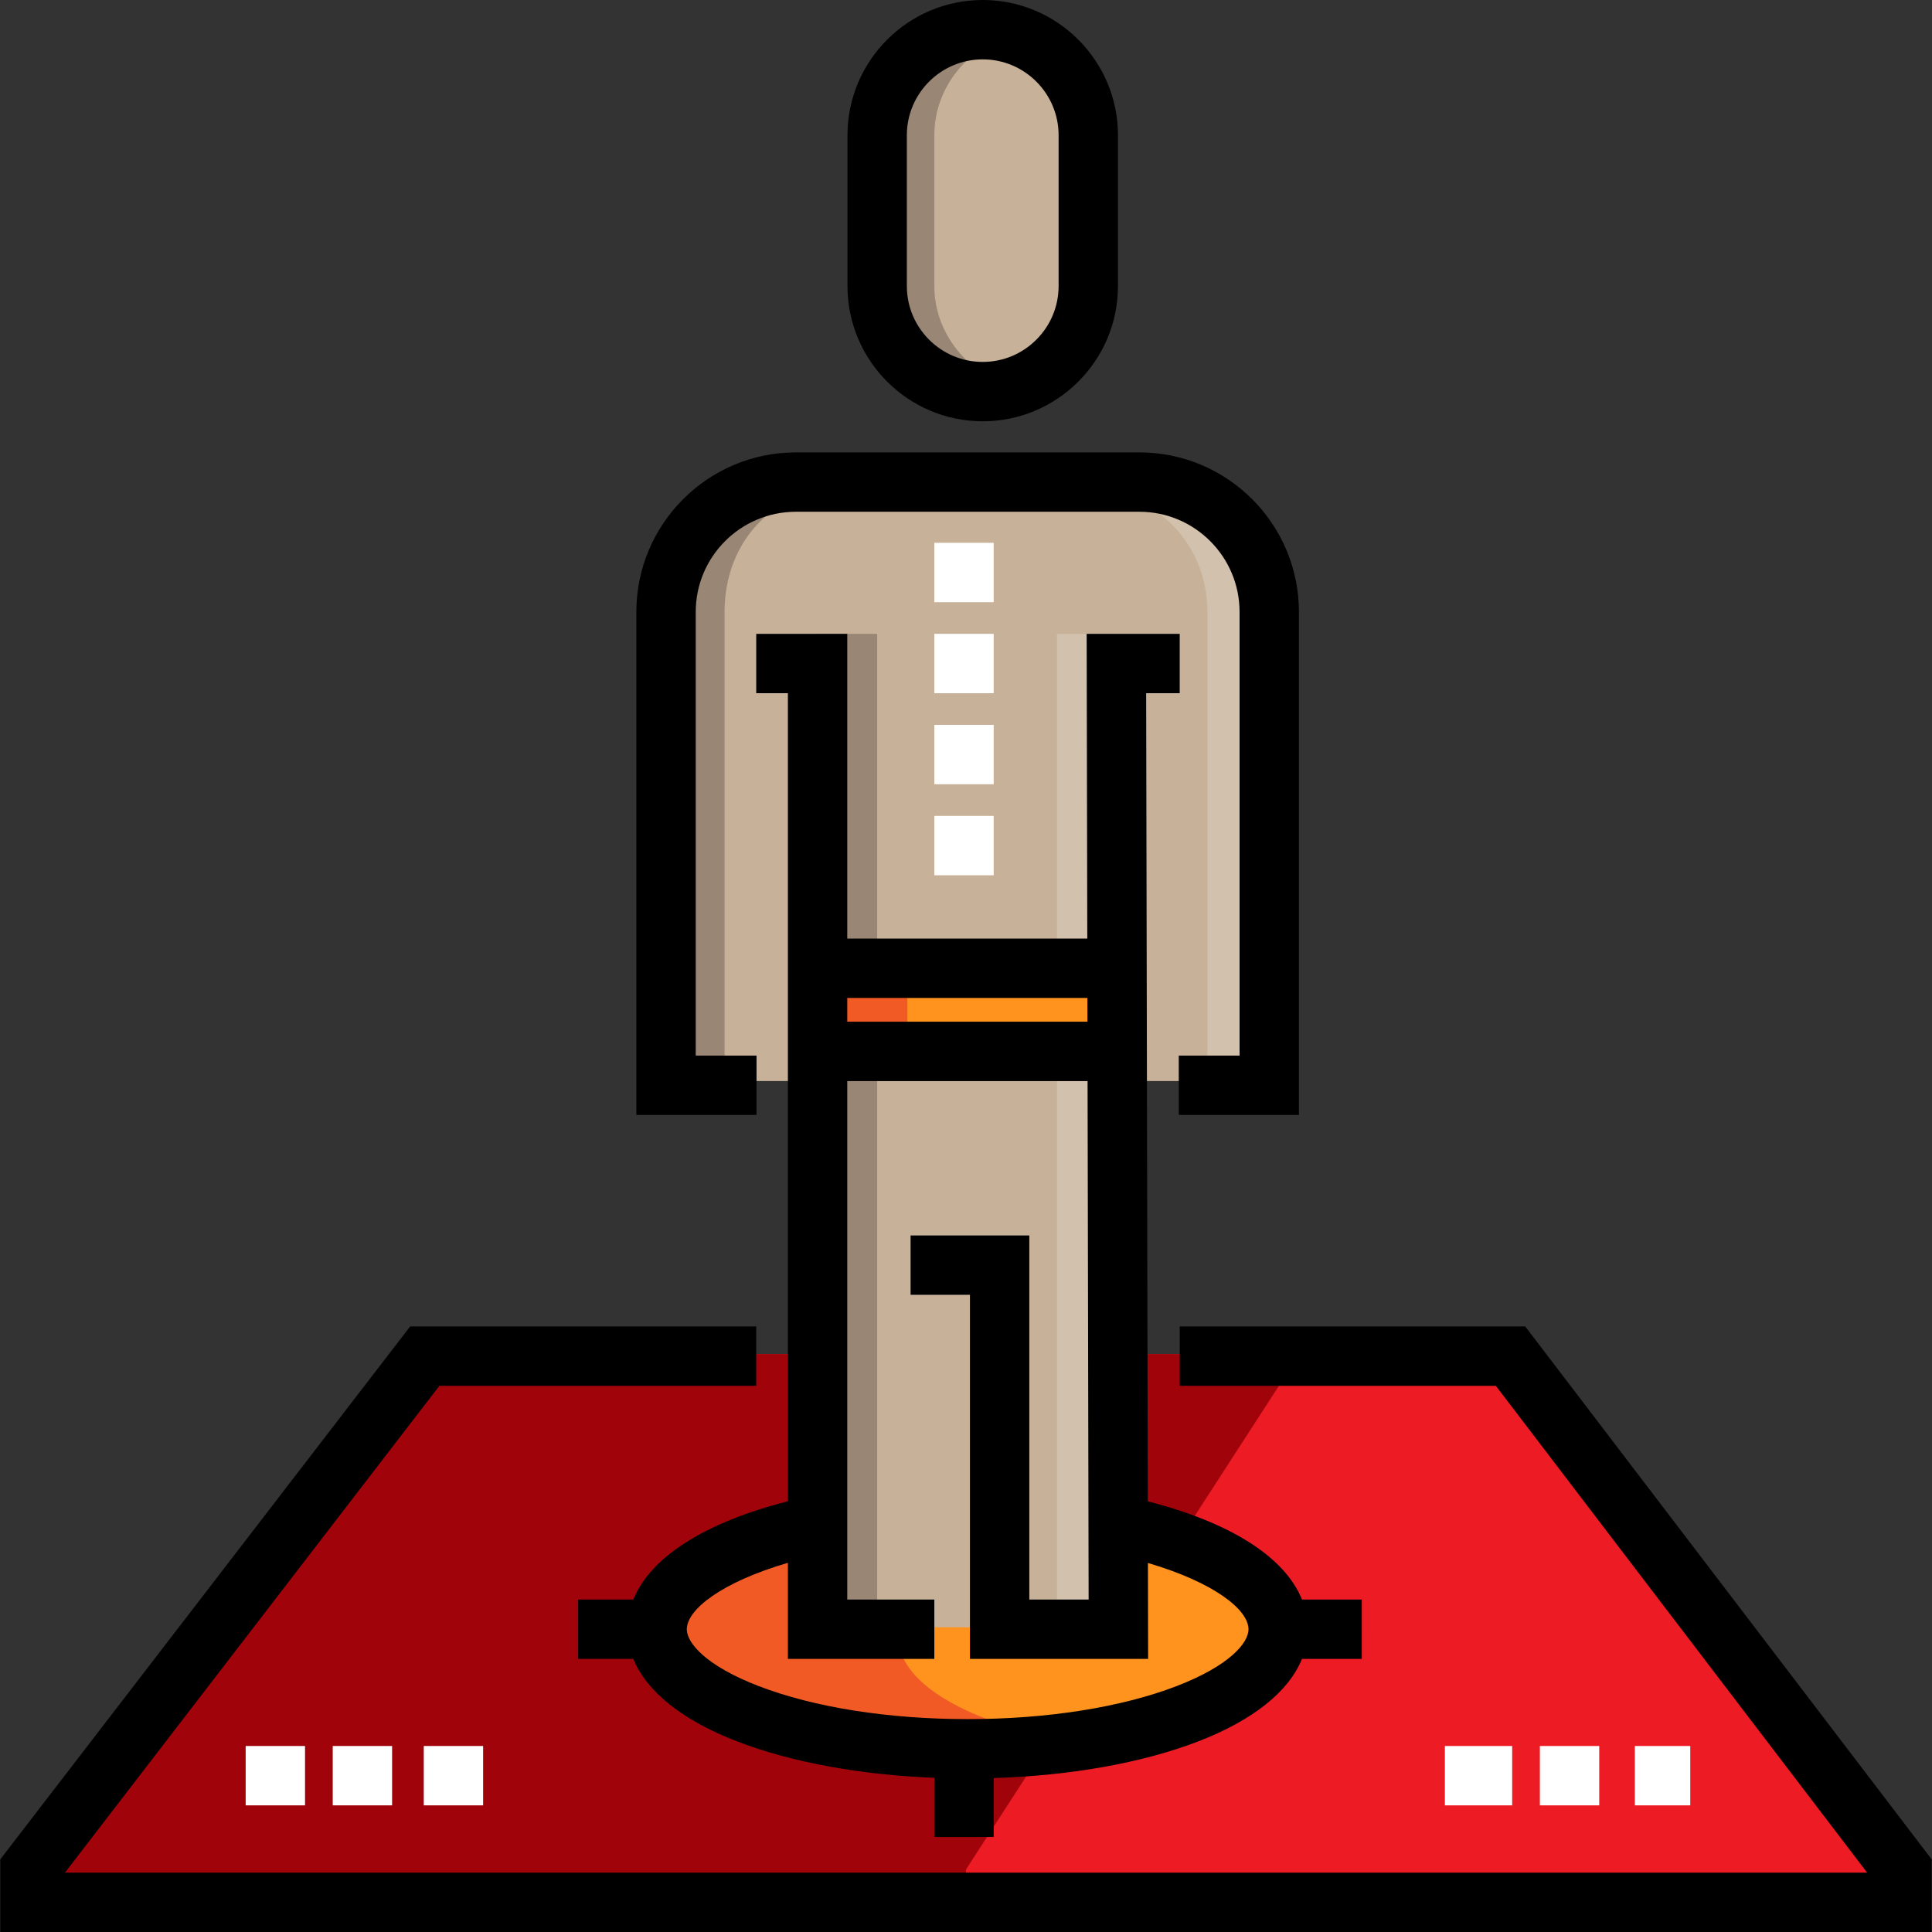
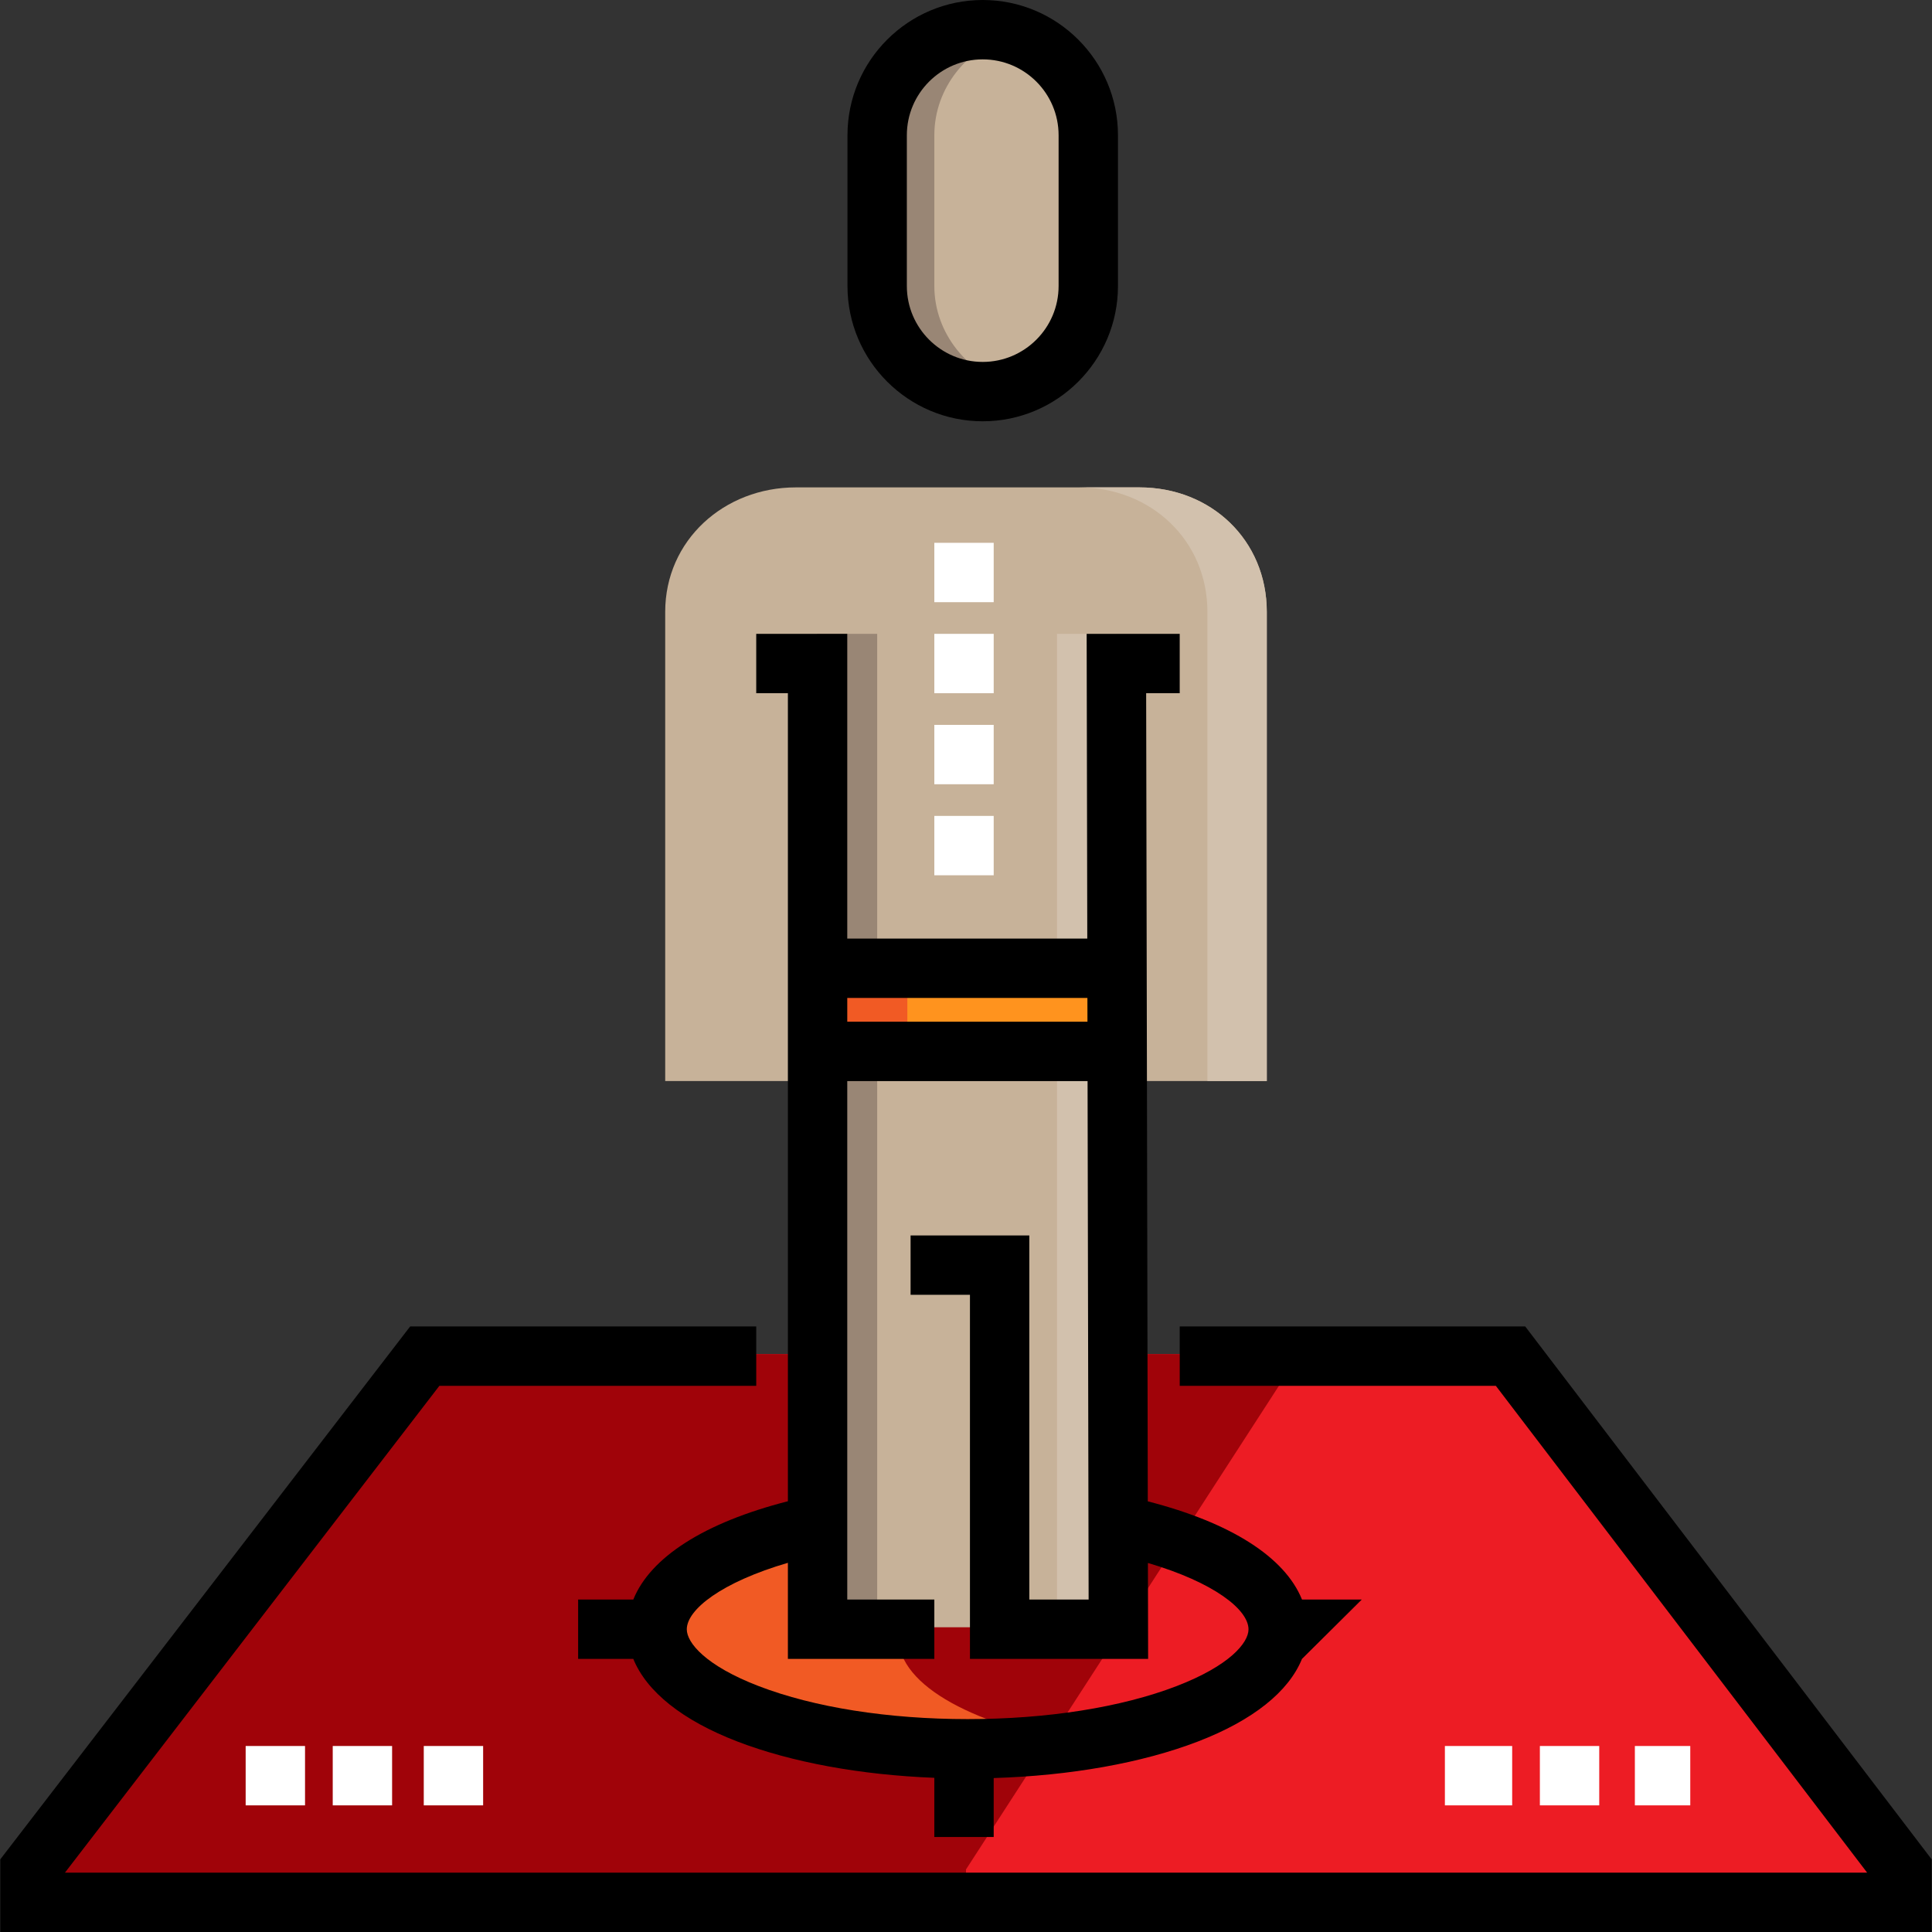
<svg xmlns="http://www.w3.org/2000/svg" version="1.1" id="Layer_1" x="0px" y="0px" viewBox="0 0 512 512" style="enable-background:new 0 0 512 512;" xml:space="preserve">
  <rect x="0" y="0" width="512" height="512" fill="#333333" stroke="none" />
  <path style="fill:#C7B299;" d="M260.432,103.778L260.432,103.778c-15.45,0-27.974-12.525-27.974-27.974V35.841  c0-15.45,12.525-27.974,27.974-27.974l0,0c15.45,0,27.974,12.525,27.974,27.974v39.963  C288.407,91.255,275.882,103.778,260.432,103.778z" />
  <path style="fill:#998675;" d="M247.609,75.804V35.841c0-12.652,8.871-23.219,20.399-26.675c-2.549-0.764-4.753-1.3-7.551-1.3  c-15.45,0-27.533,12.525-27.533,27.974v39.963c0,15.45,12.292,27.974,27.741,27.974c2.797,0,4.91-0.535,7.458-1.3  C256.597,99.023,247.609,88.456,247.609,75.804z" />
  <polyline style="fill:#ED1C24;" points="312.639,358.865 400.305,358.865 505.63,495.42 505.63,503.609 8.467,503.609 8.467,495.42   112.569,358.865 200.41,358.865 " />
  <polyline style="fill:#A00309;" points="312.639,358.865 344.355,358.865 256,495.42 256,503.609 8.467,503.609 8.467,495.42   112.569,358.865 200.41,358.865 " />
-   <path style="fill:#FF931E;" d="M296.374,404.115c25.264,5.404,42.358,15.775,42.358,27.682c0,17.481-36.845,31.652-82.296,31.652  s-82.295-14.171-82.295-31.652c0-11.903,17.083-22.272,42.332-27.676" />
  <path style="fill:#F15A24;" d="M238.082,433.817c0-11.904,17.083-25.655,42.333-25.655h15.978c-0.006,0-0.013,0-0.019,0h-79.901  c-25.25,0-42.333,13.753-42.333,25.655c0,17.481,36.846,30.642,82.295,30.642c11.339,0,22.142-0.379,31.97-1.974  C258.838,457.685,238.082,446.937,238.082,433.817z" />
  <path style="fill:#C7B299;" d="M301.962,129.164h-91.051c-18.999,0-34.625,13.995-34.625,32.994v124.336h24.202h15.655v144.744  h79.714V286.494h16.529h23.328V162.157C335.714,143.159,320.962,129.164,301.962,129.164z" />
  <g>
    <rect x="280.121" y="167.976" style="fill:#D2C1AD;" width="15.733" height="263.266" />
    <path style="fill:#D2C1AD;" d="M301.962,129.164h-15.986c18.999,0,34.003,13.995,34.003,32.994v124.336h15.733V162.157   C335.714,143.159,320.962,129.164,301.962,129.164z" />
  </g>
  <g>
-     <path style="fill:#998675;" d="M208.481,129.164h15.986c-18.999,0-32.447,13.995-32.447,32.994v124.336h-15.733V162.157   C176.286,143.159,189.482,129.164,208.481,129.164z" />
    <rect x="216.476" y="167.976" style="fill:#998675;" width="15.986" height="263.496" />
  </g>
-   <path d="M344.23,295.476h-31.844v-15.733h16.111V162.157c0-14.632-11.904-26.534-26.534-26.534H210.91  c-14.631,0-26.534,11.904-26.534,26.534v117.586h16.111v15.733h-31.844V162.157c0-23.307,18.96-42.267,42.267-42.267h91.052  c23.307,0,42.267,18.961,42.267,42.267L344.23,295.476L344.23,295.476z" />
  <rect x="216.476" y="255.64" style="fill:#FF931E;" width="79.924" height="23.978" />
  <rect x="216.476" y="255.64" style="fill:#F15A24;" width="23.978" height="23.978" />
  <path d="M260.432,111.645c-19.763,0-35.841-16.078-35.841-35.841V35.841C224.592,16.078,240.671,0,260.432,0  c19.762,0,35.841,16.078,35.841,35.841v39.964C296.273,95.566,280.195,111.645,260.432,111.645z M260.432,15.733  c-11.088,0-20.108,9.02-20.108,20.108v39.964c0,11.088,9.02,20.108,20.108,20.108c11.088,0,20.108-9.02,20.108-20.108V35.841  C280.54,24.753,271.521,15.733,260.432,15.733z" />
  <g>
    <rect x="247.606" y="143.852" style="fill:#FFFFFF;" width="15.733" height="15.733" />
    <rect x="247.606" y="167.976" style="fill:#FFFFFF;" width="15.733" height="15.733" />
    <rect x="247.606" y="192.1" style="fill:#FFFFFF;" width="15.733" height="15.733" />
    <rect x="247.606" y="216.224" style="fill:#FFFFFF;" width="15.733" height="15.733" />
  </g>
  <polygon points="511.923,512 0.077,512 0.077,492.744 108.694,351.523 200.41,351.523 200.41,367.256 116.442,367.256   17.216,496.267 494.809,496.267 396.412,367.256 312.639,367.256 312.639,351.523 404.199,351.523 511.923,492.762 " />
-   <path d="M360.887,423.895H345.04c-4.521-11.207-18.8-20.364-40.862-26.023l-0.436-214.167h8.895v-15.733h-24.661l0.165,80.763  h-63.607v-80.763H200.41v15.733h8.391v214.139c-22.123,5.658-36.44,14.827-40.968,26.052h-14.622v15.733h14.621  c3.537,8.692,13.026,16.291,27.588,21.893c14.298,5.498,32.573,8.844,52.188,9.619v15.688h15.733v-15.627  c20.342-0.626,39.348-4.001,54.111-9.679c14.562-5.601,24.052-13.201,27.588-21.893h15.845L360.887,423.895L360.887,423.895z   M288.174,264.466l0.013,6.293h-63.653v-6.293H288.174L288.174,264.466z M311.805,446.836c-14.665,5.64-34.328,8.746-55.368,8.746  c-21.041,0-40.704-3.106-55.369-8.746c-14.068-5.411-19.061-11.483-19.061-15.039c0-5.233,9.169-12.48,26.793-17.637v25.469h38.808  v-15.733h-23.075V286.495h63.684l0.28,137.402h-15.716v-96.496h-31.466v15.733h15.733v96.496h47.216l-0.051-25.428  c17.533,5.153,26.654,12.376,26.654,17.597C330.866,435.352,325.873,441.424,311.805,446.836z" />
+   <path d="M360.887,423.895H345.04c-4.521-11.207-18.8-20.364-40.862-26.023l-0.436-214.167h8.895v-15.733h-24.661l0.165,80.763  h-63.607v-80.763H200.41v15.733h8.391v214.139c-22.123,5.658-36.44,14.827-40.968,26.052h-14.622v15.733h14.621  c3.537,8.692,13.026,16.291,27.588,21.893c14.298,5.498,32.573,8.844,52.188,9.619v15.688h15.733v-15.627  c20.342-0.626,39.348-4.001,54.111-9.679c14.562-5.601,24.052-13.201,27.588-21.893L360.887,423.895L360.887,423.895z   M288.174,264.466l0.013,6.293h-63.653v-6.293H288.174L288.174,264.466z M311.805,446.836c-14.665,5.64-34.328,8.746-55.368,8.746  c-21.041,0-40.704-3.106-55.369-8.746c-14.068-5.411-19.061-11.483-19.061-15.039c0-5.233,9.169-12.48,26.793-17.637v25.469h38.808  v-15.733h-23.075V286.495h63.684l0.28,137.402h-15.716v-96.496h-31.466v15.733h15.733v96.496h47.216l-0.051-25.428  c17.533,5.153,26.654,12.376,26.654,17.597C330.866,435.352,325.873,441.424,311.805,446.836z" />
  <g>
    <rect x="65.103" y="462.707" style="fill:#FFFFFF;" width="15.733" height="15.733" />
    <rect x="88.178" y="462.707" style="fill:#FFFFFF;" width="15.733" height="15.733" />
    <rect x="112.302" y="462.707" style="fill:#FFFFFF;" width="15.733" height="15.733" />
    <rect x="382.91" y="462.707" style="fill:#FFFFFF;" width="17.831" height="15.733" />
    <rect x="408.082" y="462.707" style="fill:#FFFFFF;" width="15.733" height="15.733" />
    <rect x="433.255" y="462.707" style="fill:#FFFFFF;" width="14.684" height="15.733" />
  </g>
  <g>
</g>
  <g>
</g>
  <g>
</g>
  <g>
</g>
  <g>
</g>
  <g>
</g>
  <g>
</g>
  <g>
</g>
  <g>
</g>
  <g>
</g>
  <g>
</g>
  <g>
</g>
  <g>
</g>
  <g>
</g>
  <g>
</g>
</svg>